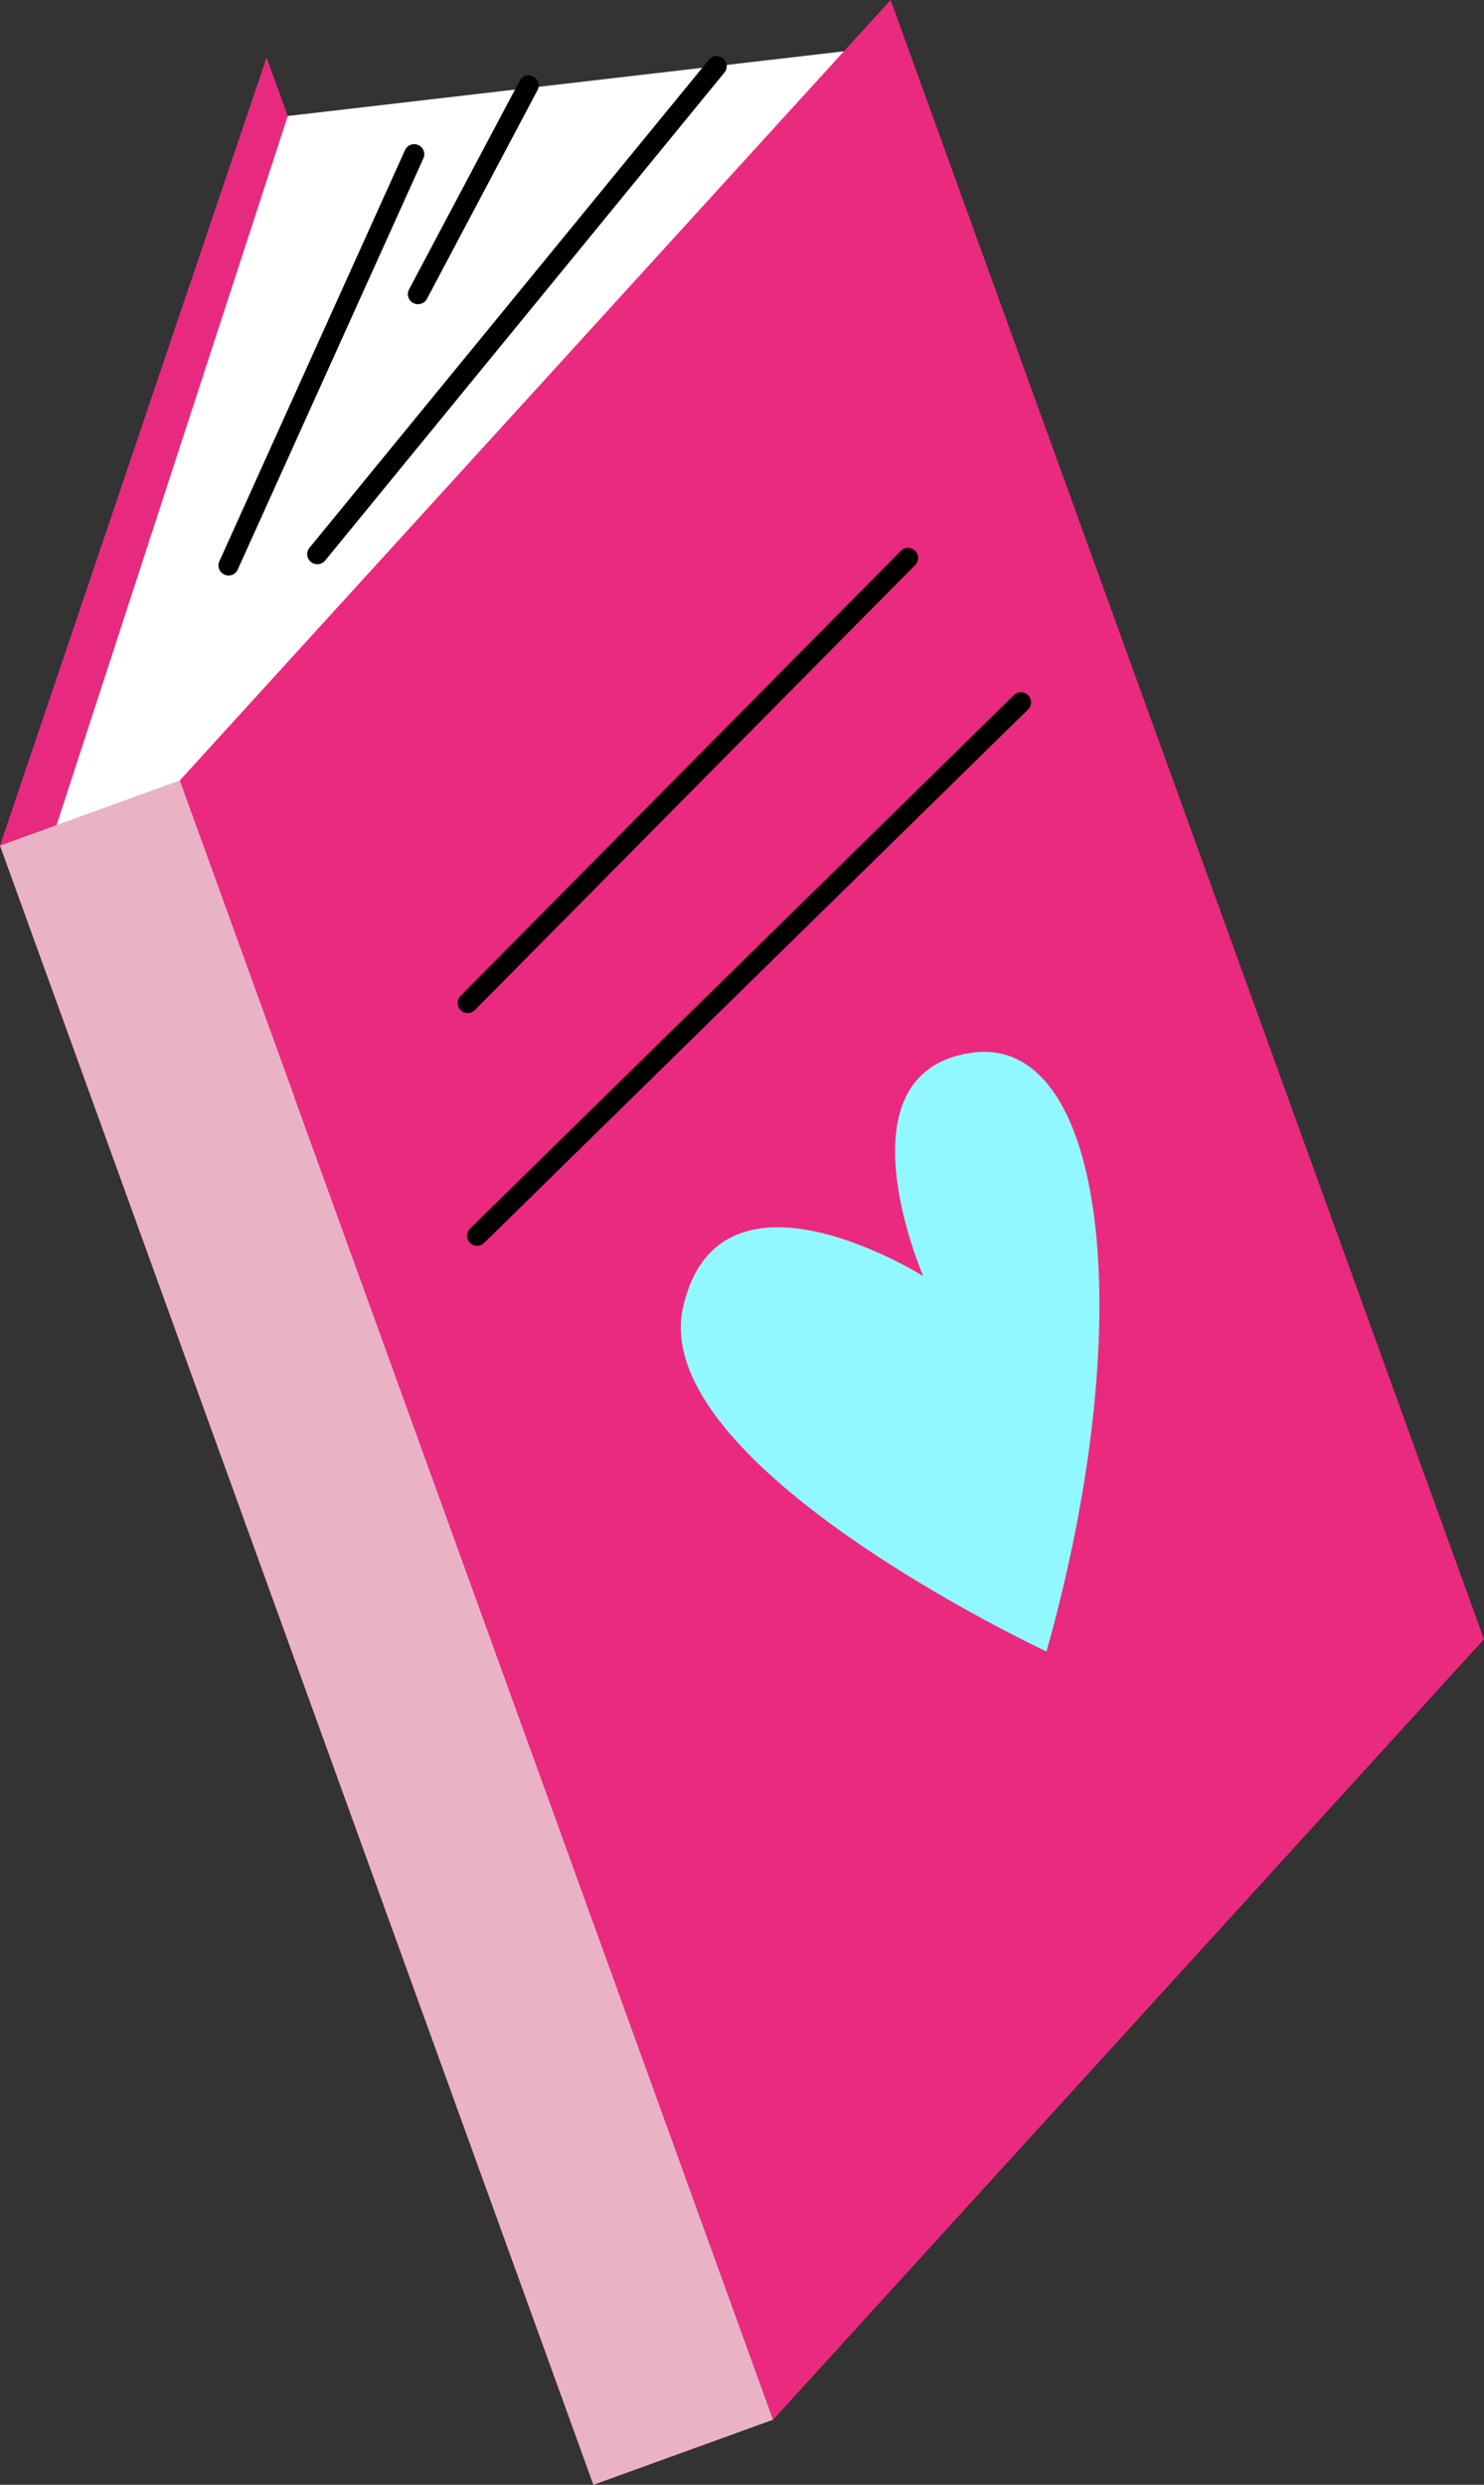
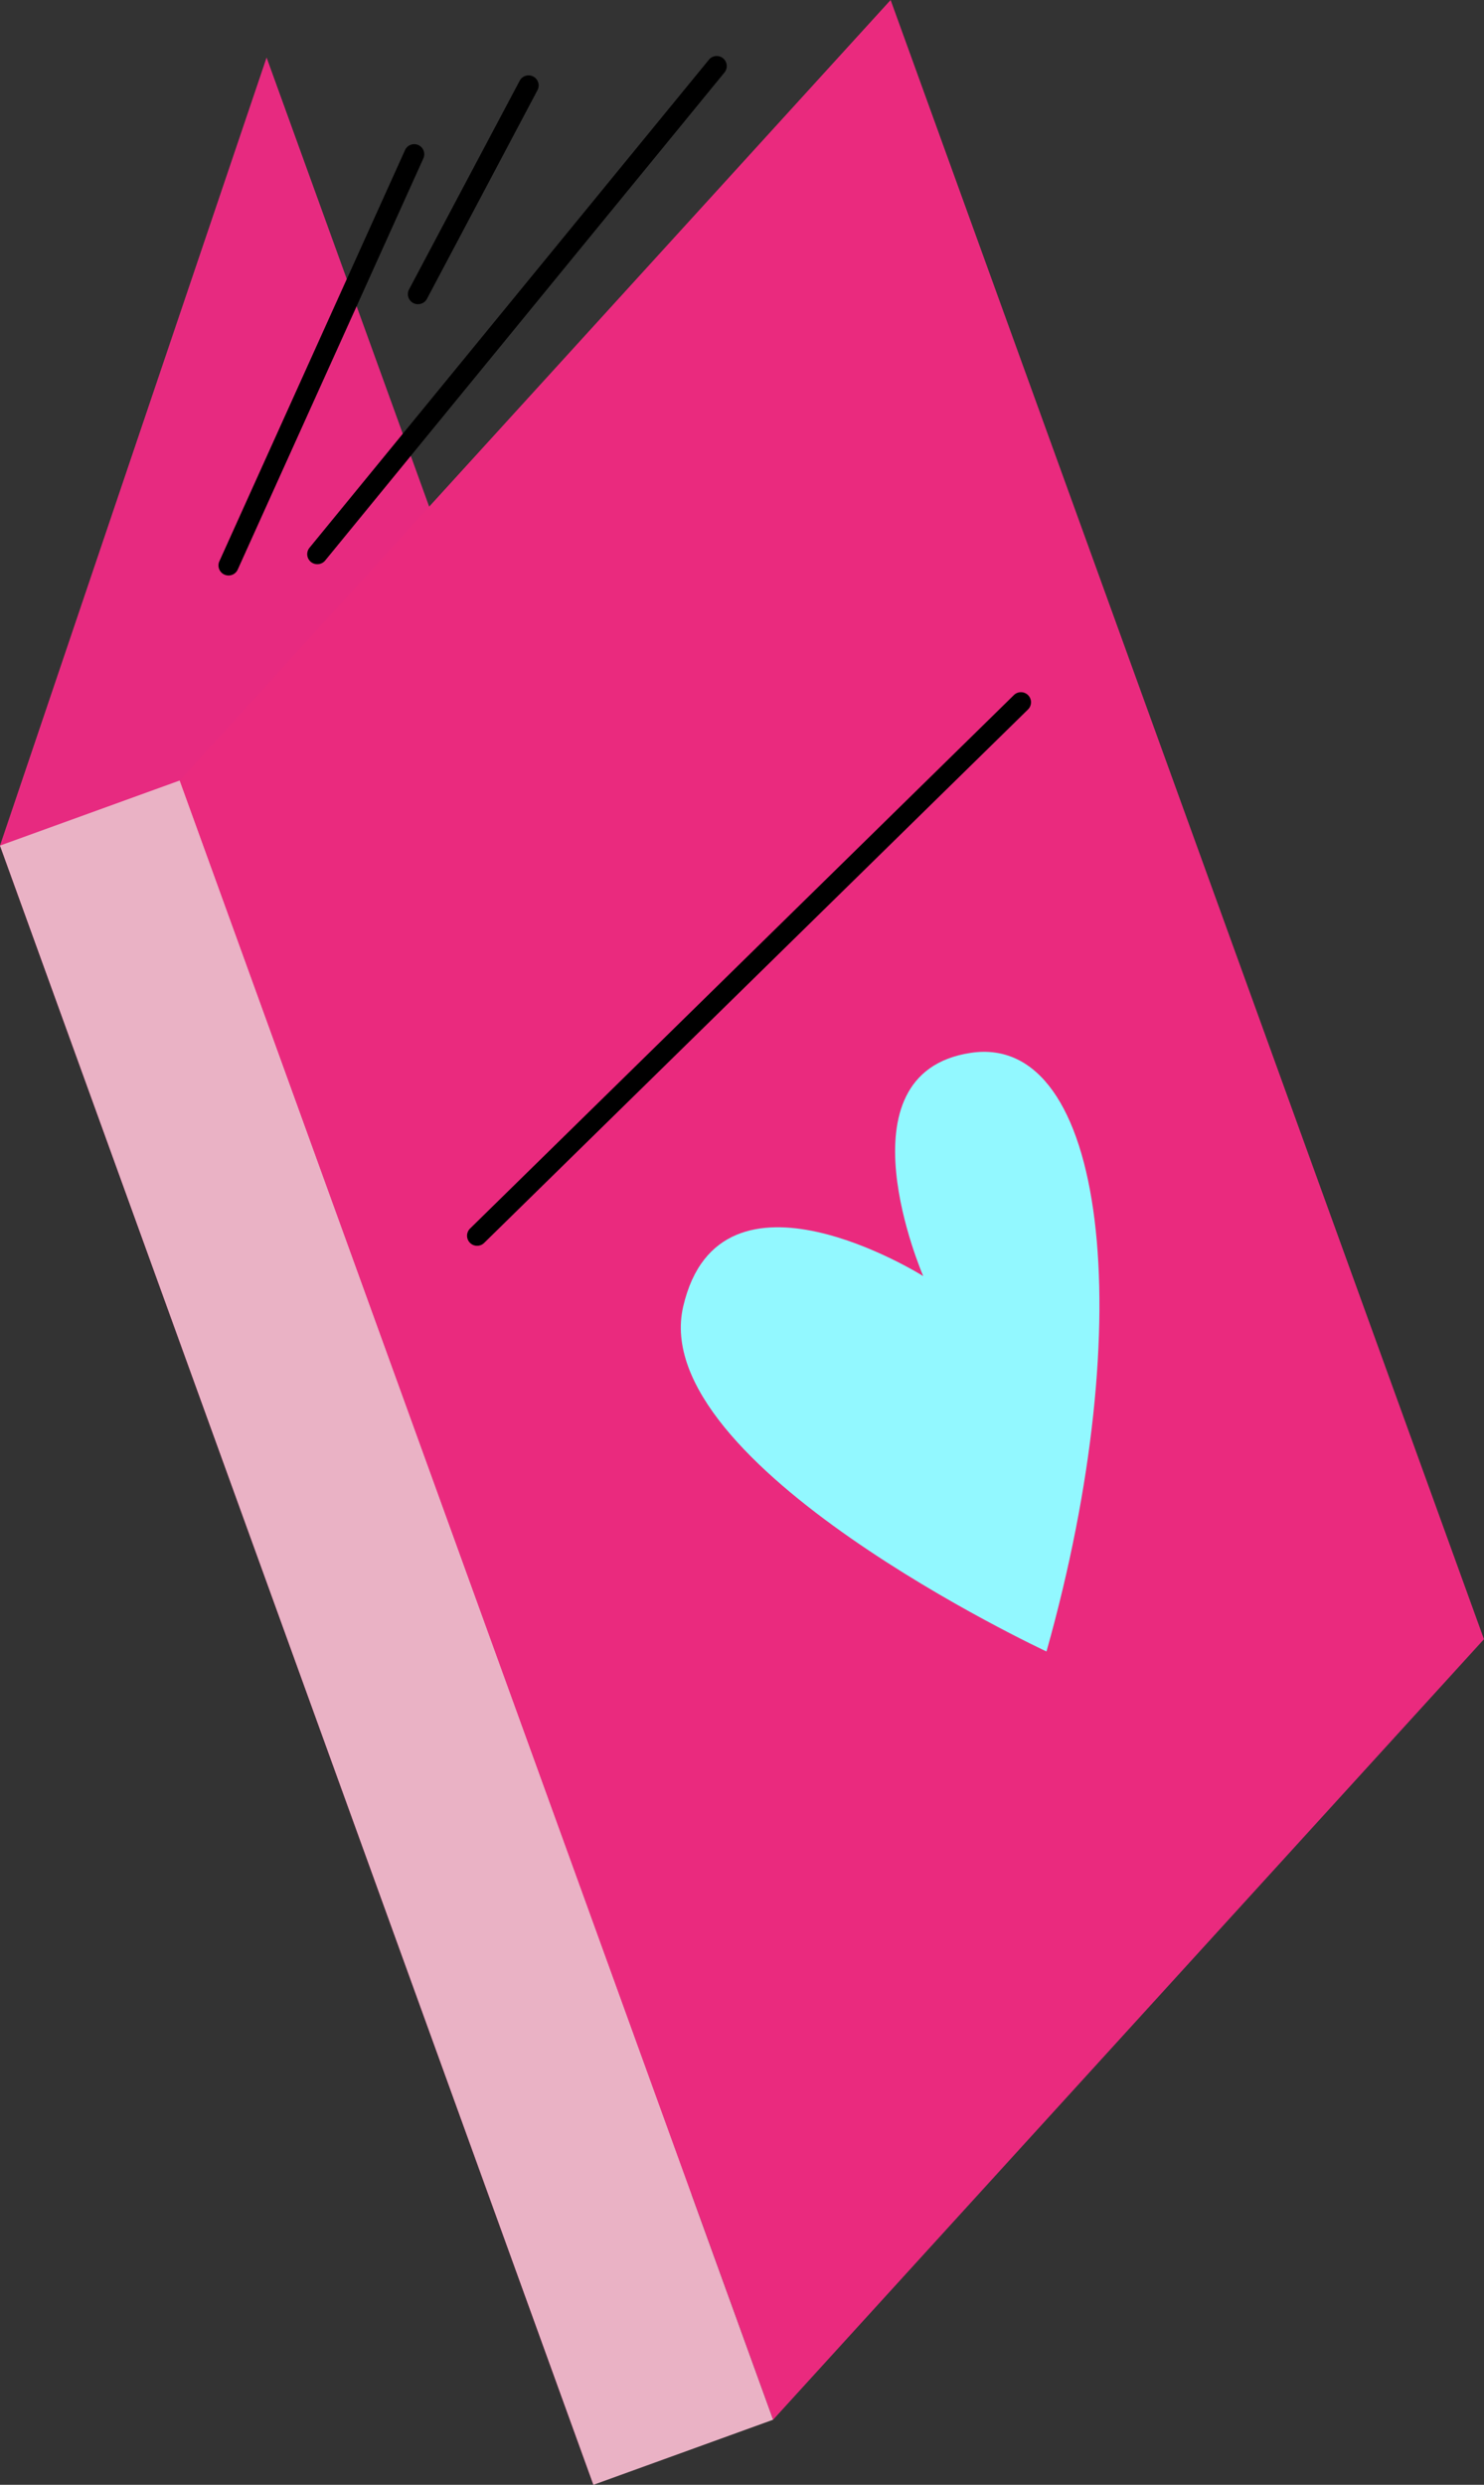
<svg xmlns="http://www.w3.org/2000/svg" width="132.626" height="222" viewBox="0 0 132.626 222">
  <rect x="0" y="0" width="132.626" height="222" fill="#333333" stroke="none" />
  <defs>
    <clipPath id="a">
      <rect width="132.626" height="222" fill="#92f8ff" />
    </clipPath>
  </defs>
  <path d="M0,74.782,53.034,221.233l23.824-70.41L23.825,4.373Z" transform="translate(0 0.766)" fill="#e72a80" />
-   <path d="M4.3,73.037,24.964,9.68,74.661,3.9,22.42,103.015Z" transform="translate(0.753 0.684)" fill="#fff" />
  <rect width="17.084" height="155.759" transform="translate(0 75.548) rotate(-19.907)" fill="#eab2c5" />
  <path d="M77.2,0,13.669,69.731,66.7,216.183l63.528-69.732Z" transform="translate(2.395 0)" fill="#ea2a7e" />
  <path d="M0,44.5a.9.9,0,0,1-.57-.2A.9.9,0,0,1-.7,43.033L34.994-.57A.9.9,0,0,1,36.261-.7.9.9,0,0,1,36.387.57L.7,44.174A.9.9,0,0,1,0,44.5Z" transform="translate(28.359 5.907)" />
  <path d="M0,37.637a.9.9,0,0,1-.37-.08.9.9,0,0,1-.45-1.191L15.772-.37a.9.9,0,0,1,1.191-.45A.9.9,0,0,1,17.413.37L.82,37.107A.9.9,0,0,1,0,37.637Z" transform="translate(20.425 13.78)" />
  <path d="M0,19.539a.9.9,0,0,1-.421-.1A.9.9,0,0,1-.8,18.217L9.085-.422A.9.9,0,0,1,10.3-.8.9.9,0,0,1,10.675.422L.8,19.06A.9.9,0,0,1,0,19.539Z" transform="translate(37.358 7.638)" />
-   <path d="M0,40.661a.9.9,0,0,1-.633-.26A.9.9,0,0,1-.64,39.127L38.711-.633A.9.9,0,0,1,39.983-.64.9.9,0,0,1,39.99.633L.64,40.394A.9.9,0,0,1,0,40.661Z" transform="translate(41.798 49.848)" />
  <path d="M0,48.559a.9.9,0,0,1-.643-.27A.9.9,0,0,1-.63,47.016L47.971-.643a.9.9,0,0,1,1.273.012A.9.9,0,0,1,49.232.643L.63,48.3A.9.9,0,0,1,0,48.559Z" transform="translate(42.641 62.743)" />
  <g transform="translate(0)">
    <g clip-path="url(#a)">
      <path d="M84.454,133.538S48.7,116.869,51.987,102.718,73.439,100,73.439,100s-7.87-18.111,4.24-19.944,15.151,23.758,6.775,53.482" transform="translate(9.071 14.01)" fill="#92f8ff" />
    </g>
  </g>
</svg>